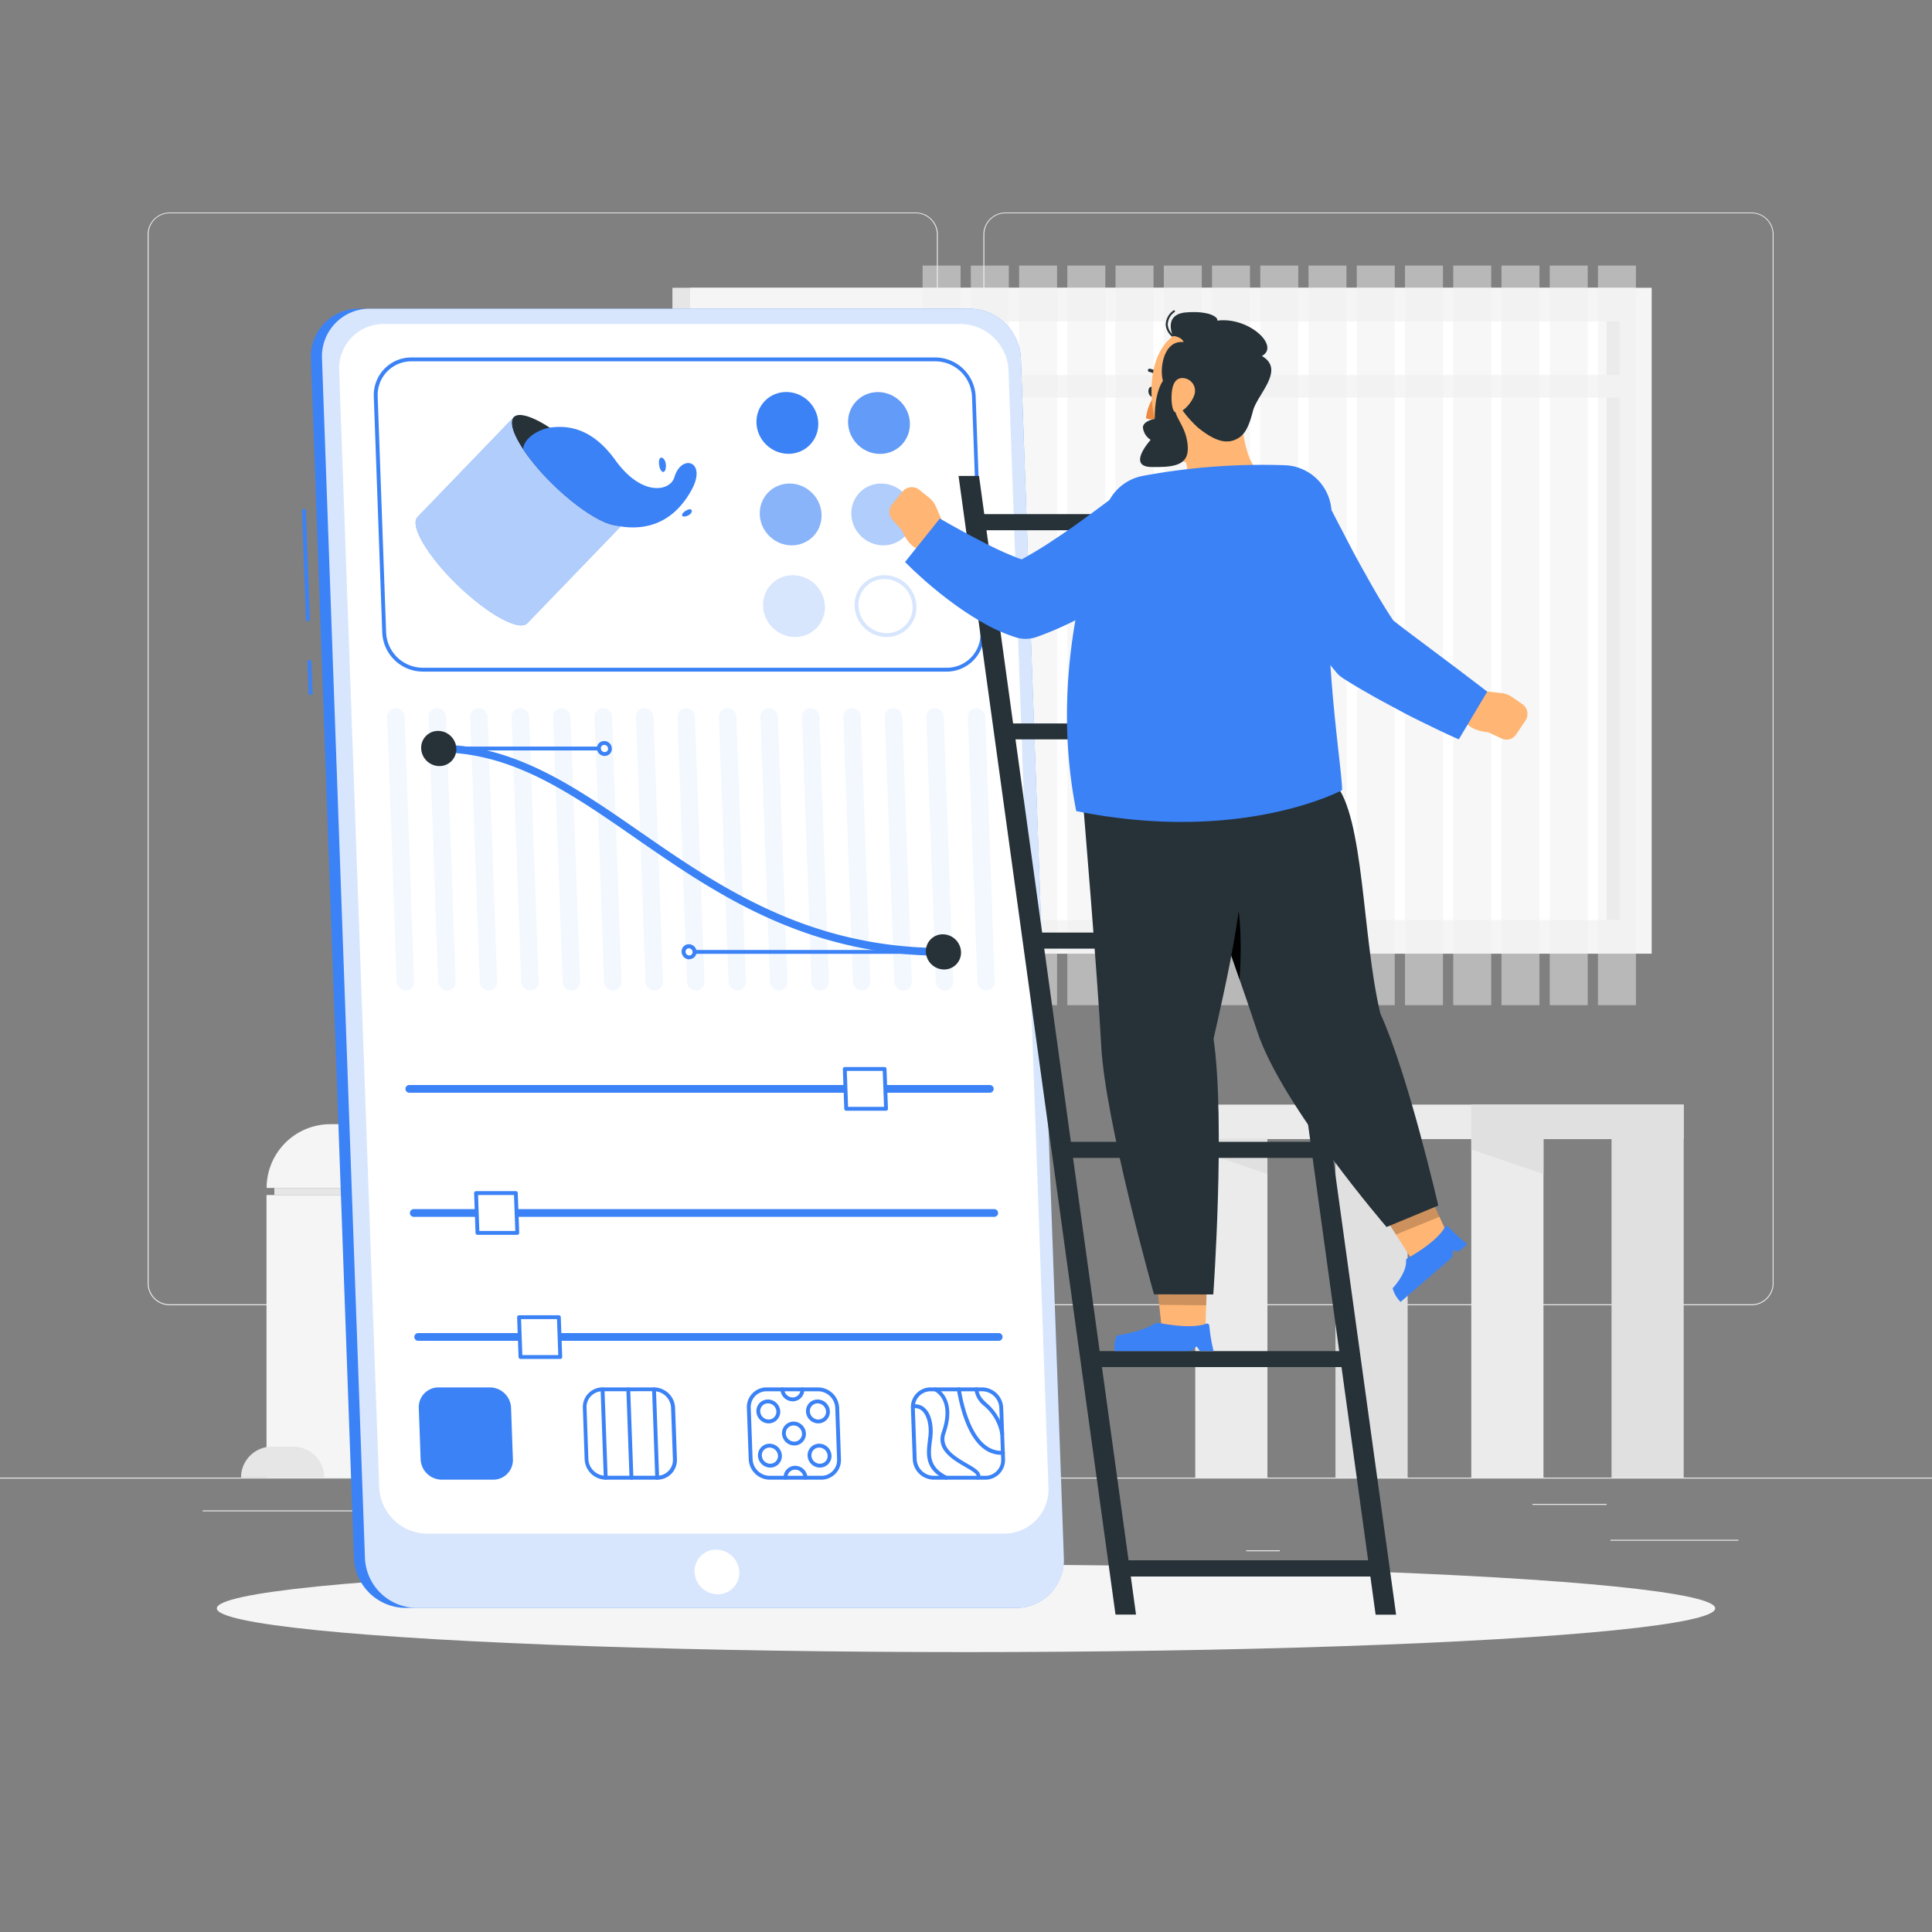
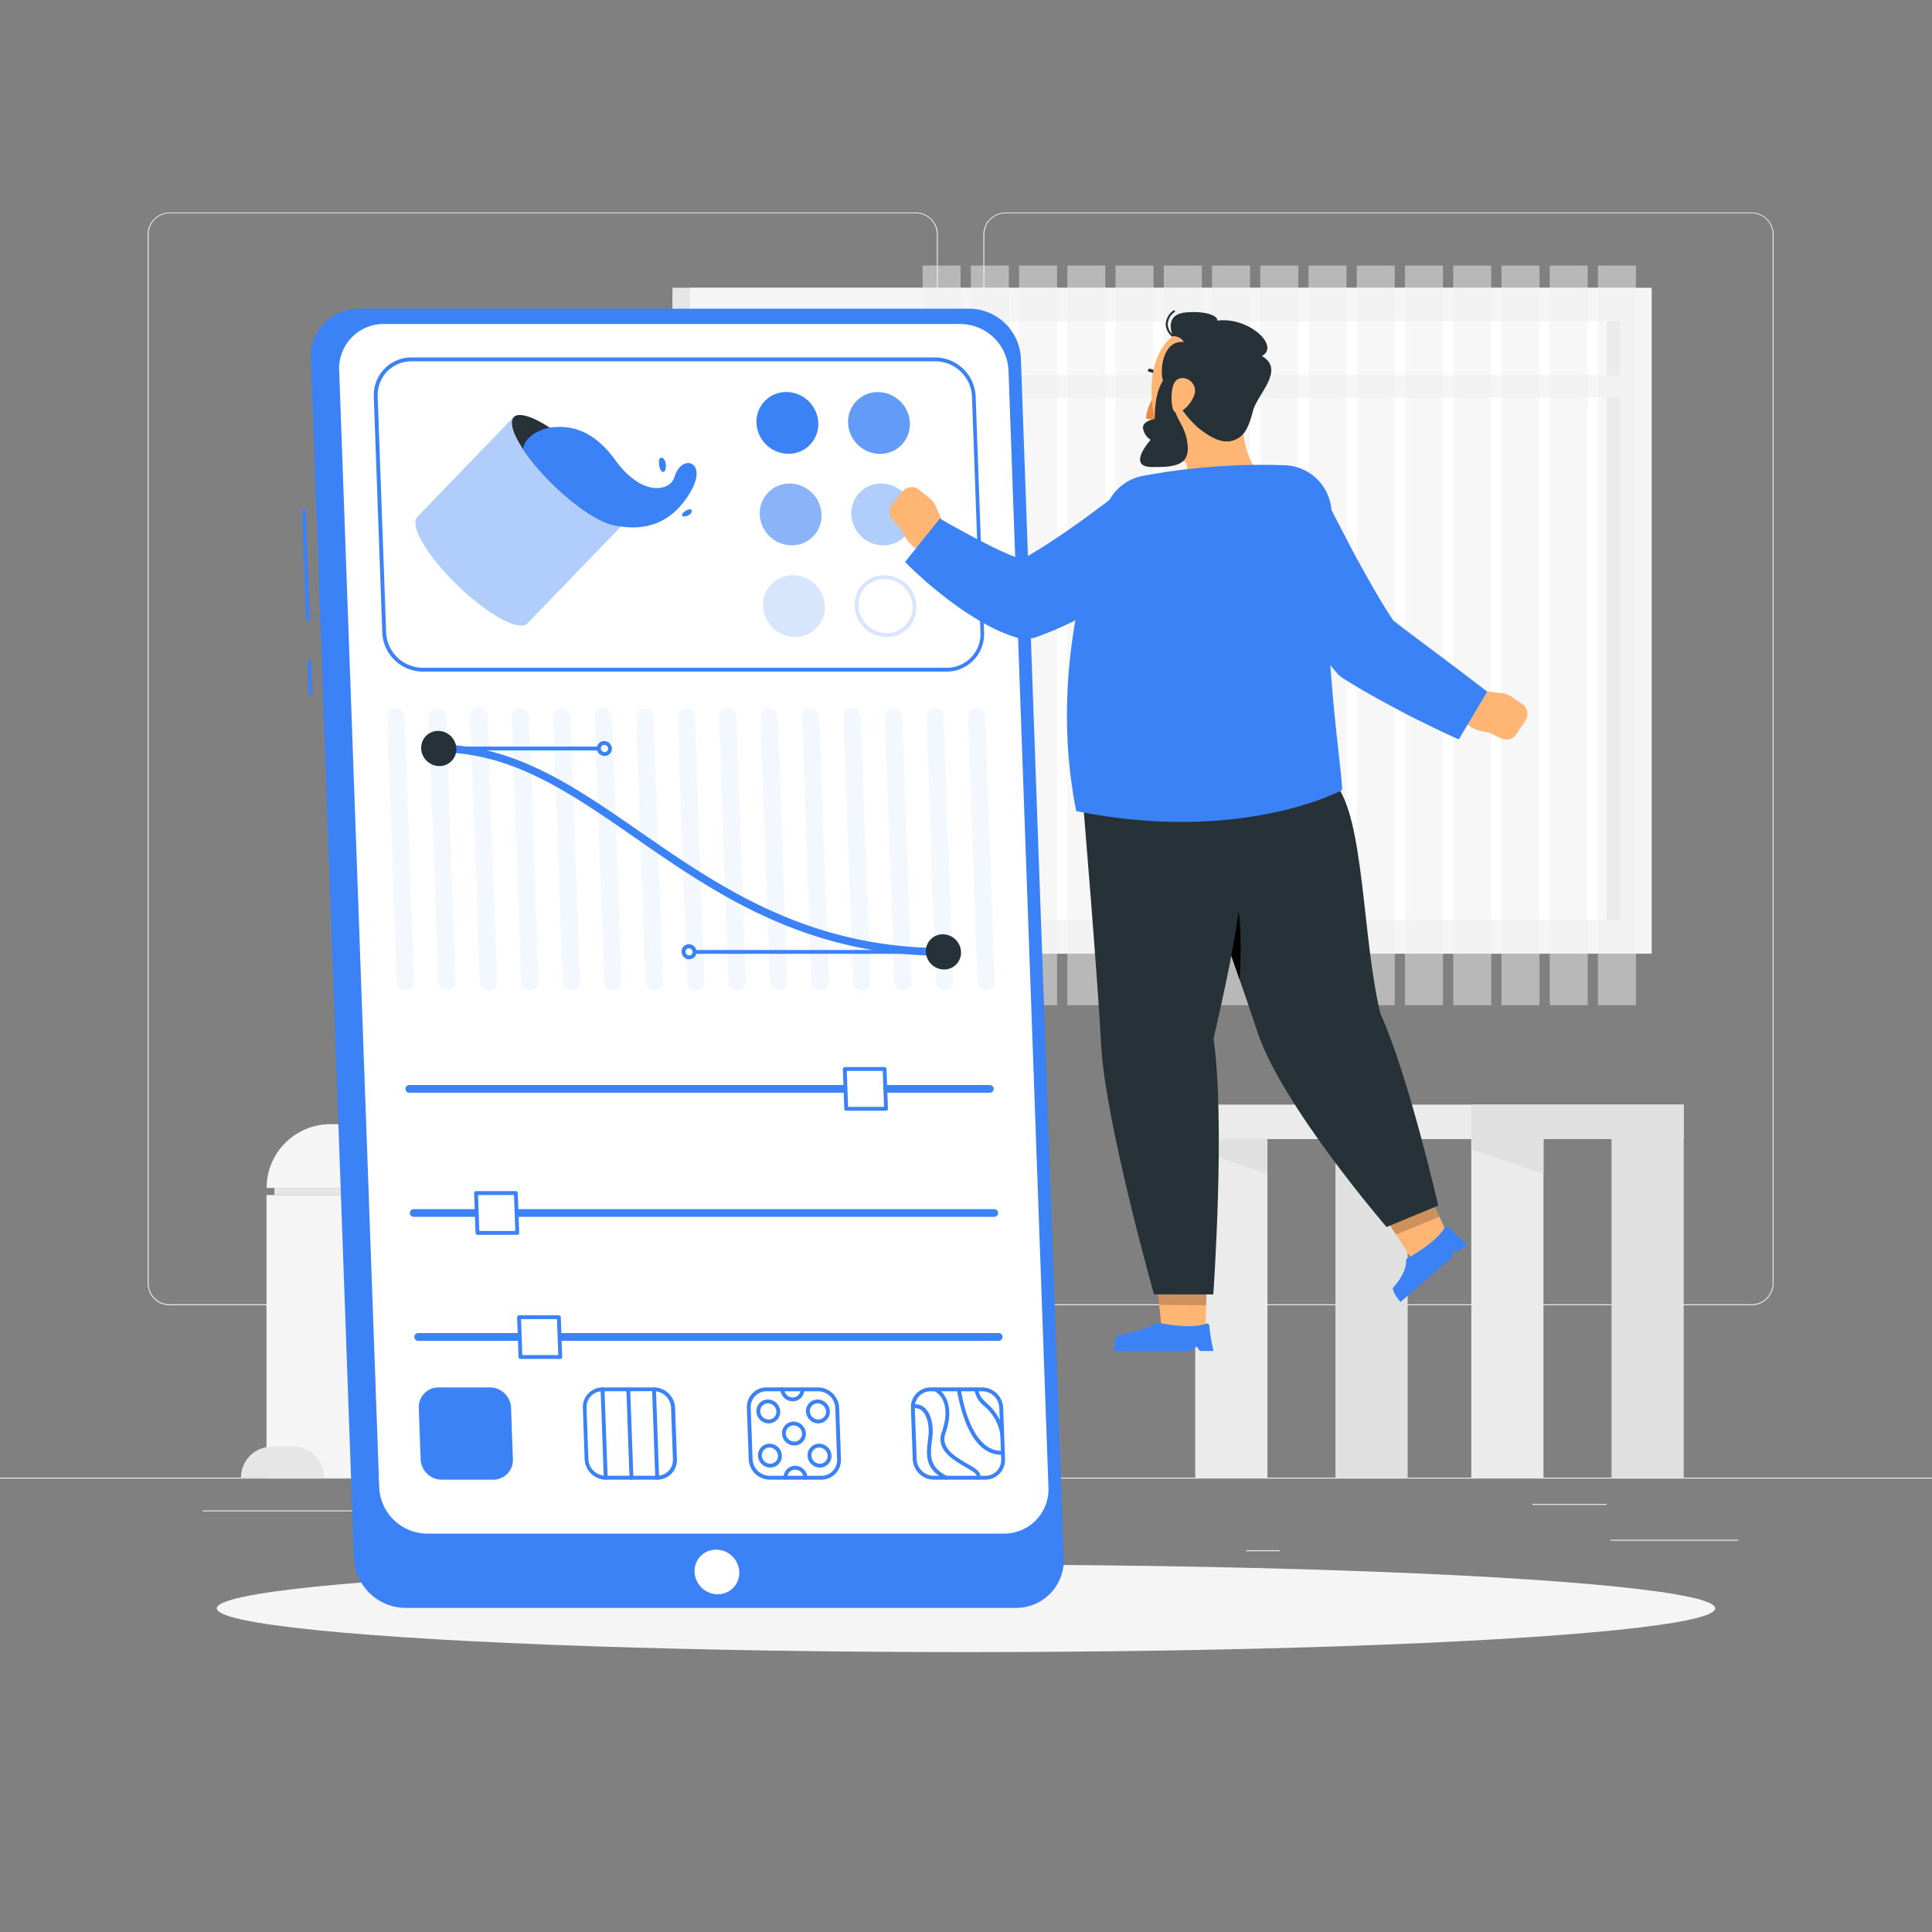
<svg xmlns="http://www.w3.org/2000/svg" viewBox="0 0 500 500">
  <rect x="0" y="0" width="500" height="500" fill="#808080" stroke="none" />
  <g id="freepik--background-complete--inject-18">
    <rect style="fill:#ebebeb" height="0.25" width="500" y="382.4" />
    <rect style="fill:#ebebeb" height="0.25" width="33.12" y="398.49" x="416.78" />
    <rect style="fill:#ebebeb" height="0.25" width="8.69" y="401.21" x="322.53" />
    <rect style="fill:#ebebeb" height="0.25" width="19.19" y="389.21" x="396.59" />
    <rect style="fill:#ebebeb" height="0.25" width="43.19" y="390.89" x="52.46" />
    <rect style="fill:#ebebeb" height="0.25" width="6.33" y="390.89" x="104.56" />
    <rect style="fill:#ebebeb" height="0.25" width="93.68" y="395.11" x="131.47" />
    <path style="fill:#ebebeb" d="M237,337.8H43.91a5.71,5.71,0,0,1-5.7-5.71V60.66A5.71,5.71,0,0,1,43.91,55H237a5.71,5.71,0,0,1,5.71,5.71V332.09A5.71,5.71,0,0,1,237,337.8ZM43.91,55.2a5.46,5.46,0,0,0-5.45,5.46V332.09a5.46,5.46,0,0,0,5.45,5.46H237a5.47,5.47,0,0,0,5.46-5.46V60.66A5.47,5.47,0,0,0,237,55.2Z" />
    <path style="fill:#ebebeb" d="M453.31,337.8H260.21a5.72,5.72,0,0,1-5.71-5.71V60.66A5.72,5.72,0,0,1,260.21,55h193.1A5.71,5.71,0,0,1,459,60.66V332.09A5.71,5.71,0,0,1,453.31,337.8ZM260.21,55.2a5.47,5.47,0,0,0-5.46,5.46V332.09a5.47,5.47,0,0,0,5.46,5.46h193.1a5.47,5.47,0,0,0,5.46-5.46V60.66a5.47,5.47,0,0,0-5.46-5.46Z" />
    <rect style="fill:#f5f5f5" height="73.13" width="52.07" y="309.27" x="68.97" />
    <rect style="fill:#e6e6e6" height="1.84" width="48.02" y="307.44" x="71" />
    <path style="fill:#f5f5f5" d="M85.47,290.94h19.07a16.49,16.49,0,0,1,16.5,16.5H69A16.5,16.5,0,0,1,85.47,290.94Z" />
    <path style="fill:#e6e6e6" d="M75.89,374.38H70.38a8,8,0,0,0-8,8H83.91A8,8,0,0,0,75.89,374.38Z" />
    <rect style="fill:#ebebeb" height="8.92" width="126.42" y="285.87" x="309.33" />
    <rect style="fill:#e0e0e0" height="8.92" width="54.97" y="285.87" x="380.77" />
    <rect style="fill:#ebebeb" height="87.61" width="18.68" y="294.79" x="309.33" />
    <polygon style="fill:#e0e0e0" points="328 303.83 309.32 297.47 309.32 294.79 328 294.79 328 303.83" />
    <rect style="fill:#e0e0e0" height="87.61" width="18.68" y="294.79" x="417.06" />
    <rect style="fill:#ebebeb" height="87.61" width="18.68" y="294.79" x="380.77" />
    <polygon style="fill:#e0e0e0" points="399.45 303.83 380.77 297.47 380.77 294.79 399.45 294.79 399.45 303.83" />
    <rect style="fill:#e0e0e0" height="87.61" width="18.68" y="294.79" x="345.62" />
    <rect style="fill:#e6e6e6" height="172.33" width="248.85" y="74.48" x="174.02" />
    <rect style="fill:#f5f5f5" height="172.33" width="248.85" y="74.48" x="178.6" />
    <rect style="fill:#fff" transform="translate(463.67 -142.37) rotate(90)" height="232.43" width="154.93" y="44.43" x="225.56" />
    <rect style="fill:#e6e6e6" transform="translate(578.16 -256.86) rotate(90)" height="3.46" width="154.93" y="158.92" x="340.04" />
    <rect style="fill:#f5f5f5" height="5.84" width="242.06" y="97.06" x="181.99" />
    <g style="opacity:0.5">
      <rect style="fill:#f0f0f0" height="191.41" width="9.83" y="68.73" x="413.55" />
      <rect style="fill:#f0f0f0" height="191.41" width="9.83" y="68.73" x="401.07" />
      <rect style="fill:#f0f0f0" height="191.41" width="9.83" y="68.73" x="388.58" />
      <rect style="fill:#f0f0f0" height="191.41" width="9.83" y="68.73" x="376.1" />
      <rect style="fill:#f0f0f0" height="191.41" width="9.83" y="68.73" x="363.61" />
      <rect style="fill:#f0f0f0" height="191.41" width="9.83" y="68.73" x="351.13" />
      <rect style="fill:#f0f0f0" height="191.41" width="9.83" y="68.73" x="338.64" />
      <rect style="fill:#f0f0f0" height="191.41" width="9.83" y="68.73" x="326.16" />
      <rect style="fill:#f0f0f0" height="191.41" width="9.83" y="68.73" x="313.67" />
      <rect style="fill:#f0f0f0" height="191.41" width="9.83" y="68.73" x="301.19" />
      <rect style="fill:#f0f0f0" height="191.41" width="9.83" y="68.73" x="288.7" />
      <rect style="fill:#f0f0f0" height="191.41" width="9.83" y="68.73" x="276.22" />
      <rect style="fill:#f0f0f0" height="191.41" width="9.83" y="68.73" x="263.74" />
      <rect style="fill:#f0f0f0" height="191.41" width="9.83" y="68.73" x="251.25" />
      <rect style="fill:#f0f0f0" height="191.41" width="9.83" y="68.73" x="238.77" />
    </g>
  </g>
  <g id="freepik--Shadow--inject-18">
    <ellipse style="fill:#f5f5f5" ry="11.32" rx="193.89" cy="416.24" cx="250" id="freepik--path--inject-18" />
  </g>
  <g id="freepik--Device--inject-18">
    <rect style="fill:#3B82F6" transform="translate(-6.22 2.98) rotate(-2.05)" height="8.93" width="1" y="170.87" x="79.72" />
    <rect style="fill:#3B82F6" transform="translate(-5.19 2.93) rotate(-2.05)" height="28.91" width="1" y="131.79" x="78.68" />
    <path style="fill:#3B82F6" d="M104.91,416.12h158a12.34,12.34,0,0,0,12.39-12.84L264.2,92.74a13.45,13.45,0,0,0-13.3-12.85h-158A12.35,12.35,0,0,0,80.47,92.74L91.6,403.28A13.45,13.45,0,0,0,104.91,416.12Z" />
-     <path style="fill:#fff;opacity:0.8" d="M107.76,416.12H262.94a12.34,12.34,0,0,0,12.39-12.84L264.2,92.74a13.45,13.45,0,0,0-13.3-12.85H95.72A12.34,12.34,0,0,0,83.33,92.74L94.45,403.28A13.47,13.47,0,0,0,107.76,416.12Z" />
    <path style="fill:#fff" d="M110.52,396.9H259.81a11.48,11.48,0,0,0,11.53-12L261,95.85a12.55,12.55,0,0,0-12.39-12H99.31a11.49,11.49,0,0,0-11.53,12L98.14,384.94A12.52,12.52,0,0,0,110.52,396.9Z" />
    <path style="fill:#fff" d="M179.76,406.83a6,6,0,0,0,6,5.76,5.53,5.53,0,0,0,5.56-5.76,6,6,0,0,0-6-5.77A5.52,5.52,0,0,0,179.76,406.83Z" />
    <path style="fill:#3B82F6" d="M245,173.81H109.37a10.54,10.54,0,0,1-10.44-10.07l-2.19-61.12a9.72,9.72,0,0,1,9.75-10.11H242.07a10.53,10.53,0,0,1,10.43,10.07l2.19,61.12A9.71,9.71,0,0,1,245,173.81ZM106.49,93.51a8.72,8.72,0,0,0-8.75,9.07l2.19,61.12a9.53,9.53,0,0,0,9.44,9.11H245a8.7,8.7,0,0,0,8.74-9.07l-2.19-61.12a9.53,9.53,0,0,0-9.43-9.11Z" />
    <ellipse style="fill:#263238" transform="translate(-42.62 143.06) rotate(-46.01)" ry="19.79" rx="5.5" cy="121.72" cx="147.18" />
    <path style="fill:#3B82F6" d="M143.37,125.68c-7.86-7.59-12.53-15.51-10.42-17.7L108.06,133.8c-2.11,2.18,2.55,10.11,10.42,17.7s15.94,12,18,9.78l24.9-25.81C159.31,137.65,151.23,133.27,143.37,125.68Z" />
    <path style="fill:#fff;opacity:0.6" d="M143.37,125.68c-7.86-7.59-12.53-15.51-10.42-17.7L108.06,133.8c-2.11,2.18,2.55,10.11,10.42,17.7s15.94,12,18,9.78l24.9-25.81C159.31,137.65,151.23,133.27,143.37,125.68Z" />
    <path style="fill:#3B82F6" d="M178.92,126.9c-4.68,8.42-11.88,10.87-20.12,9h-.06c-3.55-.72-9.51-4.58-15.37-10.23a57.77,57.77,0,0,1-8-9.43c.22-2.91,4.15-5.32,7.62-5.66,4.57-.46,10.47.49,16.26,8.51,6.94,9.62,14.22,8,15.27,4.44C176.34,117.29,183.14,119.32,178.92,126.9Z" />
    <path style="fill:#3B82F6" d="M172.32,121c.27-2.61-1.95-3.64-1.78-1.12S172.13,122.88,172.32,121Z" />
    <path style="fill:#3B82F6" d="M177.59,133.6c1.93-.57,1.9-2.43.18-1.58S176.2,134,177.59,133.6Z" />
    <ellipse style="fill:#3B82F6" transform="translate(-17.11 178.15) rotate(-45.52)" ry="8.14" rx="7.86" cy="109.46" cx="203.78" />
    <ellipse style="fill:#3B82F6;opacity:0.8" transform="translate(-10.02 195.04) rotate(-45.51)" ry="8.14" rx="7.86" cy="109.46" cx="227.48" />
    <ellipse style="fill:#3B82F6;opacity:0.6" transform="translate(-33.76 185.84) rotate(-45.52)" ry="8.14" rx="7.86" cy="133.16" cx="204.63" />
    <ellipse style="fill:#3B82F6;opacity:0.4" transform="translate(-26.67 202.75) rotate(-45.52)" ry="8.14" rx="7.86" cy="133.16" cx="228.33" />
    <path style="fill:#3B82F6;opacity:0.2" d="M213.48,156.86a7.66,7.66,0,0,1-7.71,8,8.36,8.36,0,0,1-8.29-8,7.66,7.66,0,0,1,7.71-8A8.36,8.36,0,0,1,213.48,156.86Z" />
    <path style="fill:#3B82F6;opacity:0.2" d="M228.89,149.86a7.35,7.35,0,0,1,7.29,7,6.67,6.67,0,0,1-6.72,7,7.35,7.35,0,0,1-7.28-7,6.65,6.65,0,0,1,6.71-7m0-1a7.66,7.66,0,0,0-7.71,8,8.35,8.35,0,0,0,8.28,8,7.66,7.66,0,0,0,7.71-8,8.34,8.34,0,0,0-8.28-8Z" />
    <g style="opacity:0.06">
      <path style="fill:#3B82F6" d="M255.25,256.34h0a2.17,2.17,0,0,0,2.18-2.26L255,185.53a2.38,2.38,0,0,0-2.35-2.26h0a2.18,2.18,0,0,0-2.18,2.26l2.46,68.55A2.36,2.36,0,0,0,255.25,256.34Z" />
      <path style="fill:#3B82F6" d="M244.52,256.34h0a2.17,2.17,0,0,0,2.18-2.26l-2.46-68.55a2.37,2.37,0,0,0-2.34-2.26h0a2.18,2.18,0,0,0-2.18,2.26l2.46,68.55A2.35,2.35,0,0,0,244.52,256.34Z" />
      <path style="fill:#3B82F6" d="M233.79,256.34h0a2.17,2.17,0,0,0,2.18-2.26l-2.46-68.55a2.37,2.37,0,0,0-2.34-2.26h0a2.17,2.17,0,0,0-2.18,2.26l2.45,68.55A2.37,2.37,0,0,0,233.79,256.34Z" />
      <path style="fill:#3B82F6" d="M223.06,256.34h0a2.17,2.17,0,0,0,2.18-2.26l-2.46-68.55a2.37,2.37,0,0,0-2.34-2.26h0a2.17,2.17,0,0,0-2.18,2.26l2.45,68.55A2.37,2.37,0,0,0,223.06,256.34Z" />
-       <path style="fill:#3B82F6" d="M212.33,256.34h0a2.17,2.17,0,0,0,2.18-2.26l-2.46-68.55a2.37,2.37,0,0,0-2.34-2.26h0a2.17,2.17,0,0,0-2.18,2.26L210,254.08A2.37,2.37,0,0,0,212.33,256.34Z" />
+       <path style="fill:#3B82F6" d="M212.33,256.34a2.17,2.17,0,0,0,2.18-2.26l-2.46-68.55a2.37,2.37,0,0,0-2.34-2.26h0a2.17,2.17,0,0,0-2.18,2.26L210,254.08A2.37,2.37,0,0,0,212.33,256.34Z" />
      <path style="fill:#3B82F6" d="M201.59,256.34h0a2.16,2.16,0,0,0,2.18-2.26l-2.45-68.55a2.37,2.37,0,0,0-2.34-2.26h0a2.17,2.17,0,0,0-2.18,2.26l2.45,68.55A2.37,2.37,0,0,0,201.59,256.34Z" />
      <path style="fill:#3B82F6" d="M190.86,256.34h0a2.16,2.16,0,0,0,2.18-2.26l-2.45-68.55a2.37,2.37,0,0,0-2.34-2.26h0a2.18,2.18,0,0,0-2.19,2.26l2.46,68.55A2.36,2.36,0,0,0,190.86,256.34Z" />
      <path style="fill:#3B82F6" d="M180.13,256.34h0a2.16,2.16,0,0,0,2.18-2.26l-2.45-68.55a2.38,2.38,0,0,0-2.35-2.26h0a2.18,2.18,0,0,0-2.18,2.26l2.46,68.55A2.36,2.36,0,0,0,180.13,256.34Z" />
      <path style="fill:#3B82F6" d="M169.4,256.34h0a2.17,2.17,0,0,0,2.18-2.26l-2.45-68.55a2.38,2.38,0,0,0-2.35-2.26h0a2.18,2.18,0,0,0-2.18,2.26l2.46,68.55A2.36,2.36,0,0,0,169.4,256.34Z" />
      <path style="fill:#3B82F6" d="M158.67,256.34h0a2.17,2.17,0,0,0,2.18-2.26l-2.46-68.55a2.36,2.36,0,0,0-2.34-2.26h0a2.18,2.18,0,0,0-2.18,2.26l2.46,68.55A2.36,2.36,0,0,0,158.67,256.34Z" />
      <path style="fill:#3B82F6" d="M147.94,256.34h0a2.17,2.17,0,0,0,2.18-2.26l-2.46-68.55a2.37,2.37,0,0,0-2.34-2.26h0a2.17,2.17,0,0,0-2.18,2.26l2.46,68.55A2.35,2.35,0,0,0,147.94,256.34Z" />
      <path style="fill:#3B82F6" d="M137.21,256.34h0a2.17,2.17,0,0,0,2.18-2.26l-2.46-68.55a2.37,2.37,0,0,0-2.34-2.26h0a2.17,2.17,0,0,0-2.18,2.26l2.45,68.55A2.37,2.37,0,0,0,137.21,256.34Z" />
      <path style="fill:#3B82F6" d="M126.48,256.34h0a2.17,2.17,0,0,0,2.18-2.26l-2.46-68.55a2.37,2.37,0,0,0-2.34-2.26h0a2.17,2.17,0,0,0-2.18,2.26l2.45,68.55A2.37,2.37,0,0,0,126.48,256.34Z" />
      <path style="fill:#3B82F6" d="M115.74,256.34h0a2.17,2.17,0,0,0,2.19-2.26l-2.46-68.55a2.37,2.37,0,0,0-2.34-2.26h0a2.17,2.17,0,0,0-2.18,2.26l2.45,68.55A2.37,2.37,0,0,0,115.74,256.34Z" />
      <path style="fill:#3B82F6" d="M105,256.34h0a2.16,2.16,0,0,0,2.18-2.26l-2.45-68.55a2.37,2.37,0,0,0-2.34-2.26h0a2.18,2.18,0,0,0-2.19,2.26l2.46,68.55A2.36,2.36,0,0,0,105,256.34Z" />
    </g>
    <path style="fill:#3B82F6" d="M155,194.21H113.5a.5.5,0,0,1,0-1H155a.5.5,0,0,1,0,1Z" />
    <path style="fill:#3B82F6" d="M244.16,247.35c-35.76,0-59.11-16.19-79.71-30.47-17.15-11.9-32-22.17-50.95-22.17a1,1,0,0,1,0-2c19.61,0,35.39,10.94,52.09,22.52C186,229.35,209,245.35,244.16,245.35a1,1,0,0,1,0,2Z" />
    <path style="fill:#3B82F6" d="M244.16,246.85H179.77a.5.5,0,0,1,0-1h64.39a.5.5,0,0,1,0,1Z" />
    <path style="fill:#fff" d="M176.92,246.35a1.49,1.49,0,0,0,1.48,1.43,1.36,1.36,0,0,0,1.37-1.43,1.49,1.49,0,0,0-1.48-1.43A1.37,1.37,0,0,0,176.92,246.35Z" />
    <path style="fill:#3B82F6" d="M178.4,248.28a2,2,0,0,1-2-1.91h0a1.86,1.86,0,0,1,1.87-2,2,2,0,0,1,2,1.91,1.86,1.86,0,0,1-1.87,1.95Zm-.11-2.86a.87.87,0,0,0-.87.91h0a1,1,0,0,0,1,.95A.87.87,0,0,0,179,247a.84.84,0,0,0,.24-.64A1,1,0,0,0,178.29,245.42Z" />
    <ellipse style="fill:#fff" transform="translate(-91.4 169.69) rotate(-45.54)" ry="1.45" rx="1.4" cy="193.71" cx="156.43" />
    <path style="fill:#3B82F6" d="M156.48,195.64a2,2,0,0,1-2-1.91,1.85,1.85,0,0,1,.52-1.38,1.91,1.91,0,0,1,1.35-.57,2,2,0,0,1,2,1.91h0a1.86,1.86,0,0,1-1.87,1.95Zm-.11-2.86a.87.87,0,0,0-.63.27.88.88,0,0,0-.24.64,1,1,0,0,0,1,.95.87.87,0,0,0,.63-.27.84.84,0,0,0,.24-.64h0A1,1,0,0,0,156.37,192.78Z" />
    <path style="fill:#263238" d="M239.61,246.35a4.75,4.75,0,0,0,4.71,4.55,4.36,4.36,0,0,0,4.39-4.55A4.75,4.75,0,0,0,244,241.8,4.36,4.36,0,0,0,239.61,246.35Z" />
    <path style="fill:#263238" d="M109,193.71a4.75,4.75,0,0,0,4.71,4.55,4.36,4.36,0,0,0,4.39-4.55,4.75,4.75,0,0,0-4.71-4.55A4.36,4.36,0,0,0,109,193.71Z" />
    <path style="fill:#3B82F6" d="M256.16,282.8H105.93a1,1,0,0,1,0-2H256.16a1,1,0,0,1,0,2Z" />
    <path style="fill:#3B82F6" d="M257.31,314.92H107.08a1,1,0,1,1,0-2H257.31a1,1,0,0,1,0,2Z" />
    <path style="fill:#3B82F6" d="M258.46,347H108.23a1,1,0,0,1,0-2H258.46a1,1,0,0,1,0,2Z" />
    <polygon style="fill:#fff" points="219 286.95 229.3 286.95 228.94 276.65 218.63 276.65 219 286.95" />
    <path style="fill:#3B82F6" d="M229.3,287.45H219a.5.5,0,0,1-.5-.48l-.37-10.3a.55.55,0,0,1,.14-.37.51.51,0,0,1,.36-.15h10.31a.49.49,0,0,1,.49.48l.37,10.3a.47.47,0,0,1-.14.37A.48.48,0,0,1,229.3,287.45Zm-9.82-1h9.31l-.34-9.3h-9.3Z" />
    <polygon style="fill:#fff" points="123.57 319.07 133.87 319.07 133.5 308.77 123.2 308.77 123.57 319.07" />
    <path style="fill:#3B82F6" d="M133.87,319.57h-10.3a.5.5,0,0,1-.5-.48l-.37-10.3a.55.55,0,0,1,.14-.37.51.51,0,0,1,.36-.15h10.3a.49.49,0,0,1,.5.48l.37,10.3a.47.47,0,0,1-.14.37A.48.48,0,0,1,133.87,319.57Zm-9.82-1h9.31l-.34-9.3h-9.3Z" />
    <polygon style="fill:#fff" points="134.74 351.19 145.04 351.19 144.67 340.89 134.37 340.89 134.74 351.19" />
    <path style="fill:#3B82F6" d="M145,351.69h-10.3a.5.5,0,0,1-.5-.48l-.37-10.3a.55.55,0,0,1,.14-.37.48.48,0,0,1,.36-.15h10.3a.5.5,0,0,1,.5.48l.37,10.3a.47.47,0,0,1-.14.37A.48.48,0,0,1,145,351.69Zm-9.82-1h9.3l-.33-9.3h-9.3Z" />
    <path style="fill:#3B82F6" d="M114.31,382.44h13.32a4.59,4.59,0,0,0,4.61-4.78l-.48-13.32a5,5,0,0,0-4.95-4.78H113.49a4.6,4.6,0,0,0-4.61,4.78l.48,13.32A5,5,0,0,0,114.31,382.44Z" />
    <path style="fill:#3B82F6" d="M127.63,382.94H114.31a5.5,5.5,0,0,1-5.45-5.26l-.48-13.32a5.11,5.11,0,0,1,5.11-5.3h13.32a5.5,5.5,0,0,1,5.45,5.27l.48,13.31a5.09,5.09,0,0,1-5.11,5.3Zm-14.14-22.88a4.1,4.1,0,0,0-4.11,4.27l.48,13.31a4.49,4.49,0,0,0,4.45,4.3h13.32a4.1,4.1,0,0,0,4.11-4.26l-.48-13.32a4.49,4.49,0,0,0-4.45-4.3Z" />
    <path style="fill:#fff" d="M241.67,382.44H255a4.59,4.59,0,0,0,4.61-4.78l-.48-13.32a5,5,0,0,0-5-4.78H240.85a4.6,4.6,0,0,0-4.61,4.78l.48,13.32A5,5,0,0,0,241.67,382.44Z" />
    <path style="fill:#3B82F6" d="M255,382.94H241.67a5.5,5.5,0,0,1-5.45-5.26l-.48-13.32a5.11,5.11,0,0,1,5.11-5.3h13.32a5.5,5.5,0,0,1,5.45,5.27l.48,13.31a5.09,5.09,0,0,1-5.11,5.3Zm-14.14-22.88a4.1,4.1,0,0,0-4.11,4.27l.48,13.31a4.49,4.49,0,0,0,4.45,4.3H255a4.1,4.1,0,0,0,4.11-4.26l-.48-13.32a4.5,4.5,0,0,0-4.45-4.3Z" />
    <path style="fill:#3B82F6" d="M259.36,371.5a.49.49,0,0,1-.49-.39,12.23,12.23,0,0,0-4.13-7.2,6.53,6.53,0,0,1-2.56-4.29.5.5,0,0,1,1-.11c.2,1.75,1.1,2.6,2.24,3.67a13.22,13.22,0,0,1,4.43,7.71.5.5,0,0,1-.38.6Z" />
    <path style="fill:#3B82F6" d="M259.15,376.5c-7.51,0-10.43-10.51-11.51-16.85a.5.5,0,1,1,1-.17c1,6.13,3.88,16.33,10.89,16a.49.49,0,0,1,.53.47.51.51,0,0,1-.48.53Z" />
    <path style="fill:#3B82F6" d="M253.1,382.94a.54.54,0,0,1-.27-.07.51.51,0,0,1-.16-.69.35.35,0,0,0,.07-.32c-.15-.61-1.58-1.44-3-2.25-3.21-1.87-7.6-4.44-6-9,2.9-8.31-1.72-10.49-1.92-10.58a.5.5,0,0,1-.25-.66.49.49,0,0,1,.65-.25c.06,0,5.68,2.59,2.46,11.82-1.32,3.8,2.5,6,5.56,7.82,1.78,1,3.18,1.85,3.43,2.87a1.38,1.38,0,0,1-.19,1.09A.48.48,0,0,1,253.1,382.94Z" />
    <path style="fill:#3B82F6" d="M244.85,382.94a.54.54,0,0,1-.22-.05c-5.41-2.66-4.92-6.63-4.48-10.13,0-.36.09-.72.13-1.08.28-2.65-.3-5.16-1.48-6.39a2.64,2.64,0,0,0-2.18-.85.5.5,0,0,1-.53-.47.5.5,0,0,1,.47-.53,3.67,3.67,0,0,1,3,1.16c1.67,1.74,2,4.85,1.75,7.19,0,.36-.08.73-.13,1.1-.43,3.47-.84,6.76,3.93,9.1a.5.5,0,0,1,.22.67A.48.48,0,0,1,244.85,382.94Z" />
    <path style="fill:#fff" d="M199.22,382.44h13.31a4.59,4.59,0,0,0,4.61-4.78l-.47-13.32a5,5,0,0,0-5-4.78H198.4a4.59,4.59,0,0,0-4.61,4.78l.48,13.32A5,5,0,0,0,199.22,382.44Z" />
    <path style="fill:#3B82F6" d="M212.53,382.94H199.22a5.5,5.5,0,0,1-5.45-5.26l-.48-13.32a5.09,5.09,0,0,1,5.11-5.3h13.31a5.51,5.51,0,0,1,5.46,5.27l.47,13.31a5.08,5.08,0,0,1-5.11,5.3ZM198.4,360.06a4.09,4.09,0,0,0-4.11,4.27l.48,13.31a4.49,4.49,0,0,0,4.45,4.3h13.31a4.08,4.08,0,0,0,4.11-4.26l-.47-13.32a4.51,4.51,0,0,0-4.46-4.3Z" />
    <path style="fill:#3B82F6" d="M205.56,374.09a3.21,3.21,0,0,1-3.18-3.07,3,3,0,0,1,3-3.11,3.22,3.22,0,0,1,3.19,3.08,3,3,0,0,1-3,3.1Zm-.19-5.18a2,2,0,0,0-2,2.08,2.21,2.21,0,0,0,2.19,2.1,2,2,0,0,0,2-2.07A2.21,2.21,0,0,0,205.37,368.91Z" />
    <path style="fill:#3B82F6" d="M205.15,362.66a3.21,3.21,0,0,1-3.18-3.08.5.5,0,0,1,.48-.52.52.52,0,0,1,.51.49,2.22,2.22,0,0,0,2.19,2.11,2,2,0,0,0,2-2.08.5.5,0,0,1,.48-.52.52.52,0,0,1,.52.49,3,3,0,0,1-3,3.11Z" />
    <path style="fill:#3B82F6" d="M208.47,382.94a.5.5,0,0,1-.5-.48,2.21,2.21,0,0,0-2.19-2.11,2,2,0,0,0-2,2.07.5.5,0,0,1-.48.52.49.49,0,0,1-.51-.48,3,3,0,0,1,3-3.11,3.22,3.22,0,0,1,3.19,3.07.5.5,0,0,1-.49.52Z" />
    <path style="fill:#3B82F6" d="M199.34,379.81a3.21,3.21,0,0,1-3.18-3.07h0a3,3,0,0,1,3-3.11,3.22,3.22,0,0,1,3.19,3.07,3,3,0,0,1-.84,2.2A3,3,0,0,1,199.34,379.81Zm-.19-5.18a2,2,0,0,0-1.44.61,2,2,0,0,0-.55,1.46h0a2.2,2.2,0,0,0,2.18,2.11,2,2,0,0,0,2-2.07A2.21,2.21,0,0,0,199.15,374.63Z" />
    <path style="fill:#3B82F6" d="M198.93,368.37a3.21,3.21,0,0,1-3.18-3.07,3,3,0,0,1,.83-2.2,3,3,0,0,1,2.16-.91,3.22,3.22,0,0,1,3.19,3.08,3,3,0,0,1-3,3.1Zm-.19-5.18a2,2,0,0,0-1.44.61,2,2,0,0,0-.55,1.47,2.2,2.2,0,0,0,2.18,2.1,2,2,0,0,0,2-2.07A2.21,2.21,0,0,0,198.74,363.19Z" />
    <path style="fill:#3B82F6" d="M212.19,379.81a3.22,3.22,0,0,1-3.19-3.07h0a3,3,0,0,1,.84-2.2,3,3,0,0,1,2.16-.91,3.22,3.22,0,0,1,3.19,3.07,3,3,0,0,1-.84,2.2A3,3,0,0,1,212.19,379.81Zm-.19-5.18a2,2,0,0,0-2,2.07h0a2.2,2.2,0,0,0,2.19,2.11,2,2,0,0,0,2-2.07A2.22,2.22,0,0,0,212,374.63Z" />
    <path style="fill:#3B82F6" d="M211.78,368.37a3.21,3.21,0,0,1-3.19-3.07,3,3,0,0,1,3-3.11,3.21,3.21,0,0,1,3.18,3.08,3,3,0,0,1-3,3.1Zm-.19-5.18a2,2,0,0,0-2,2.08,2.21,2.21,0,0,0,2.19,2.1,2,2,0,0,0,2-2.07A2.22,2.22,0,0,0,211.59,363.19Z" />
    <path style="fill:#fff" d="M156.76,382.44h13.32a4.59,4.59,0,0,0,4.61-4.78l-.48-13.32a5,5,0,0,0-5-4.78H155.94a4.59,4.59,0,0,0-4.6,4.78l.47,13.32A5,5,0,0,0,156.76,382.44Z" />
    <path style="fill:#3B82F6" d="M170.08,382.94H156.76a5.51,5.51,0,0,1-5.45-5.26l-.47-13.32a5.09,5.09,0,0,1,5.1-5.3h13.32a5.5,5.5,0,0,1,5.45,5.27l.48,13.31a5.08,5.08,0,0,1-5.11,5.3Zm-14.14-22.88a4.11,4.11,0,0,0-3,1.25,4.06,4.06,0,0,0-1.14,3l.47,13.31a4.5,4.5,0,0,0,4.45,4.3h13.32a4.08,4.08,0,0,0,4.11-4.26l-.48-13.32a4.49,4.49,0,0,0-4.45-4.3Z" />
    <path style="fill:#3B82F6" d="M170.08,382.94a.5.5,0,0,1-.5-.48l-.82-22.88a.5.5,0,1,1,1,0l.82,22.87a.5.5,0,0,1-.48.52Z" />
    <path style="fill:#3B82F6" d="M163.42,382.94a.5.5,0,0,1-.5-.48l-.82-22.88a.5.5,0,1,1,1,0l.82,22.87a.5.5,0,0,1-.48.52Z" />
    <path style="fill:#3B82F6" d="M156.76,382.94a.5.5,0,0,1-.5-.48l-.82-22.88a.5.5,0,1,1,1,0l.82,22.87a.5.5,0,0,1-.48.52Z" />
  </g>
  <g id="freepik--Character--inject-18">
-     <path style="fill:#263238" d="M315.37,123.17l1.36,9.88h-62l-1.36-9.88h-5.3l40.62,294.68H294L292.65,408h62l1.36,9.88h5.3L320.66,123.17Zm1.93,14.06,6.89,50h-62l-6.89-50ZM277.14,295.5l-6.89-50h62l6.89,50Zm62.56,4.17,6.89,50h-62l-6.89-50Zm-70-58.32-6.89-50h62l6.89,50ZM292.07,403.8l-6.89-50h62l6.89,50Z" />
    <path style="fill:#ffb573" d="M305,125.34a5,5,0,0,1,2.28-3.77,8.17,8.17,0,0,0-1.89-4.74l15.87-7.3c1,6,1.84,10.73,5.3,13.37-2.69,2.45-7.64,6.86-14.91,7.32S304.89,127.91,305,125.34Z" />
    <path style="fill:#ed893e" d="M299,102.1l1.25,5.88s-2.14,1-3.67.26A12.47,12.47,0,0,1,299,102.1Z" />
-     <path style="fill:#263238" d="M298.93,101.3c.07.72-.25,1.33-.71,1.37s-.91-.51-1-1.22.25-1.32.71-1.36S298.86,100.59,298.93,101.3Z" />
    <path style="fill:#263238" d="M297.11,96a.38.38,0,0,0,.3.25,3.29,3.29,0,0,1,2.43,1.8.42.42,0,0,0,.55.23.42.42,0,0,0,.23-.55,4.12,4.12,0,0,0-3.05-2.3.42.42,0,0,0-.49.33A.48.48,0,0,0,297.11,96Z" />
    <path style="fill:#263238" d="M304.21,87.61a.19.19,0,0,1-.12,0,4.42,4.42,0,0,1-2.4-3.48,4.54,4.54,0,0,1,2-3.77.25.25,0,1,1,.3.4,4,4,0,0,0-1.77,3.35,4,4,0,0,0,2.15,3.08.25.25,0,0,1,.09.34A.25.25,0,0,1,304.21,87.61Z" />
    <path style="fill:#ffb573" d="M322.78,96.44c.31,8.79.34,14.76-4.37,19-9.36,8.32-15.87,4.14-18.81-4.4-2.65-7.69-2.72-20.77,5.51-25A12.13,12.13,0,0,1,322.78,96.44Z" />
    <path style="fill:#263238" d="M297.79,113.83a4.34,4.34,0,0,1-1.93-2.74c-.6-2.08,3-2.69,3-2.69s-.24-6.3,2.11-9.86c-.92-3.17.18-10.59,5.36-10-.54-1.44-2.8-1.61-2.8-1.61s-2.62-5.64,3.54-6.09,8.3,1.38,7.94,2.14c8.21-1.07,16.33,6.61,11.56,9.15,6.18,3.57-1.21,9.9-2.32,14.27s-2.22,6-3.65,6.9c-3.24,2.1-6.63.48-10.47-2.55a29.08,29.08,0,0,1-6-7.55,2.26,2.26,0,0,0,0,.26c-1,4.49,2.62,5.83,3.22,11.6.54,5.16-2.9,5.92-9.37,5.8S297.79,113.83,297.79,113.83Z" />
    <polygon style="fill:#ffb573" points="356.4 311.92 368.81 306.87 375.45 321.22 365.09 325.46 356.4 311.92" />
    <polygon style="opacity:0.2" points="356.4 311.93 368.82 306.87 372.53 314.9 361.27 319.5 356.4 311.93" />
    <path style="fill:#263238" d="M357.23,262.29c-4.76-20-4.13-50.85-11.74-59.52l-41.64,2.83S319.4,248.77,325.4,267c6.24,19,33.44,50.55,33.44,50.55L372.22,312S364.47,278.17,357.23,262.29Z" />
    <path d="M319.29,229.13c2.25,8,1.93,18.48,1.5,24.33-1.54-4.47-3.22-9.28-4.91-14.06Z" />
    <path style="fill:#ffb573" d="M309,102.45c-.7,1.93-3.08,4.65-4.72,4.23-.72,0-1.07-1.86-1.09-3.57,0-2.17.31-5.24,2.8-5.27A3.3,3.3,0,0,1,309,102.45Z" />
    <path style="fill:#3B82F6" d="M379.72,322l-2.2,1.9-1.37-.37-.38,1.9-13.3,11.5a7.88,7.88,0,0,1-2.06-3.54s3.66-3.8,3.48-7.11a.66.66,0,0,1,.32-.62c1.56-.86,7.68-4.42,9.68-8a.62.62,0,0,1,1-.13A42.76,42.76,0,0,0,379.72,322Z" />
    <polygon style="fill:#ffb573" points="299.05 328.81 312.44 328.94 311.93 344.74 300.74 344.65 299.05 328.81" />
    <polygon style="opacity:0.2" points="299.05 328.82 312.44 328.95 312.16 337.8 300 337.69 299.05 328.82" />
    <path style="fill:#263238" d="M314.07,268.83c4.68-20.78,10-43.85,7.22-64.42l-41,3.32S284,252,285,270.67c1,19.45,13.65,64.3,13.65,64.3L314,335S317.16,290.36,314.07,268.83Z" />
    <path style="fill:#3B82F6" d="M314.07,349.64h-3.53l-.86-1.19-1.46,1.2H288.48a7.64,7.64,0,0,1,.53-4s6.85-1.11,9.51-2.93a2,2,0,0,1,1.56-.32c2.39.46,8.71,1.49,12.13.15a.6.6,0,0,1,.76.52A43.44,43.44,0,0,0,314.07,349.64Z" />
    <path style="fill:#3B82F6" d="M295.64,123.18a169.1,169.1,0,0,1,37.13-2.77,12.57,12.57,0,0,1,11.76,14c-3.14,29.56,2.87,64.29,2.8,70.08,0,0-26,14.06-68.8,5.42-7-35.22,3.08-65.9,7.79-78.72A12.5,12.5,0,0,1,295.64,123.18Z" />
    <path style="fill:#ffb573" d="M244.85,137.3l-3.59,4.35c-5.15,2.93-7.78-4.34-7.78-4.34l-2.68-3a3,3,0,0,1,.15-3.87l2.49-3.06a3.12,3.12,0,0,1,4.28-.76l2.73,2.19a6.17,6.17,0,0,1,1.82,2.4Z" />
    <path style="fill:#3B82F6" d="M291,126.42l-3.54,2.72c-1.21.92-2.43,1.84-3.66,2.74-2.46,1.81-4.9,3.63-7.38,5.33-1.24.85-2.48,1.69-3.72,2.5l-1.85,1.23L269,142.1c-1.55.94-3.08,1.84-4.58,2.66q-1-.31-1.95-.72c-2.05-.82-4.19-1.78-6.33-2.86s-4.31-2.2-6.47-3.38L246.39,136l-3.16-1.8-9,11.24c1.06,1.06,2,2,3,2.9s2,1.84,3.06,2.73c2.08,1.78,4.23,3.5,6.49,5.15a79.56,79.56,0,0,0,7.22,4.72,44,44,0,0,0,8.86,4,8.58,8.58,0,0,0,5.5-.12l.72-.26a85.39,85.39,0,0,0,9.94-4.4c3.12-1.57,6-3.27,8.91-5s5.68-3.53,8.43-5.4q2.06-1.41,4.08-2.85c1.38-1,2.65-1.92,4.09-3Z" />
    <path style="fill:#ffb573" d="M381.87,178.63l-3.12,4.71c-1.31,5.78,6.42,6.17,6.42,6.17l3.63,1.7a3,3,0,0,0,3.66-1.27l2.2-3.27a3.11,3.11,0,0,0-.51-4.32l-2.89-2a6,6,0,0,0-2.82-1Z" />
    <path style="fill:#3B82F6" d="M378.36,174l-6.58-4.94-6.52-4.89c-1.59-1.2-3.17-2.41-4.68-3.59-1.47-2.18-2.92-4.55-4.36-7-.79-1.35-1.58-2.72-2.35-4.12s-1.56-2.78-2.33-4.18c-1.55-2.81-3-5.69-4.51-8.56s-3-5.81-4.39-8.56l-19.79,9.93c1.61,3.19,3.25,6.1,4.93,9.11s3.47,5.92,5.29,8.85,3.7,5.86,5.74,8.75,4.16,5.78,6.59,8.68l.53.63a7.17,7.17,0,0,0,1.51,1.33c2.54,1.65,5,3.07,7.5,4.49s5,2.73,7.44,4.05,5,2.57,7.51,3.79,5,2.43,7.65,3.57L384.9,179C382.76,177.34,380.54,175.68,378.36,174Z" />
  </g>
</svg>